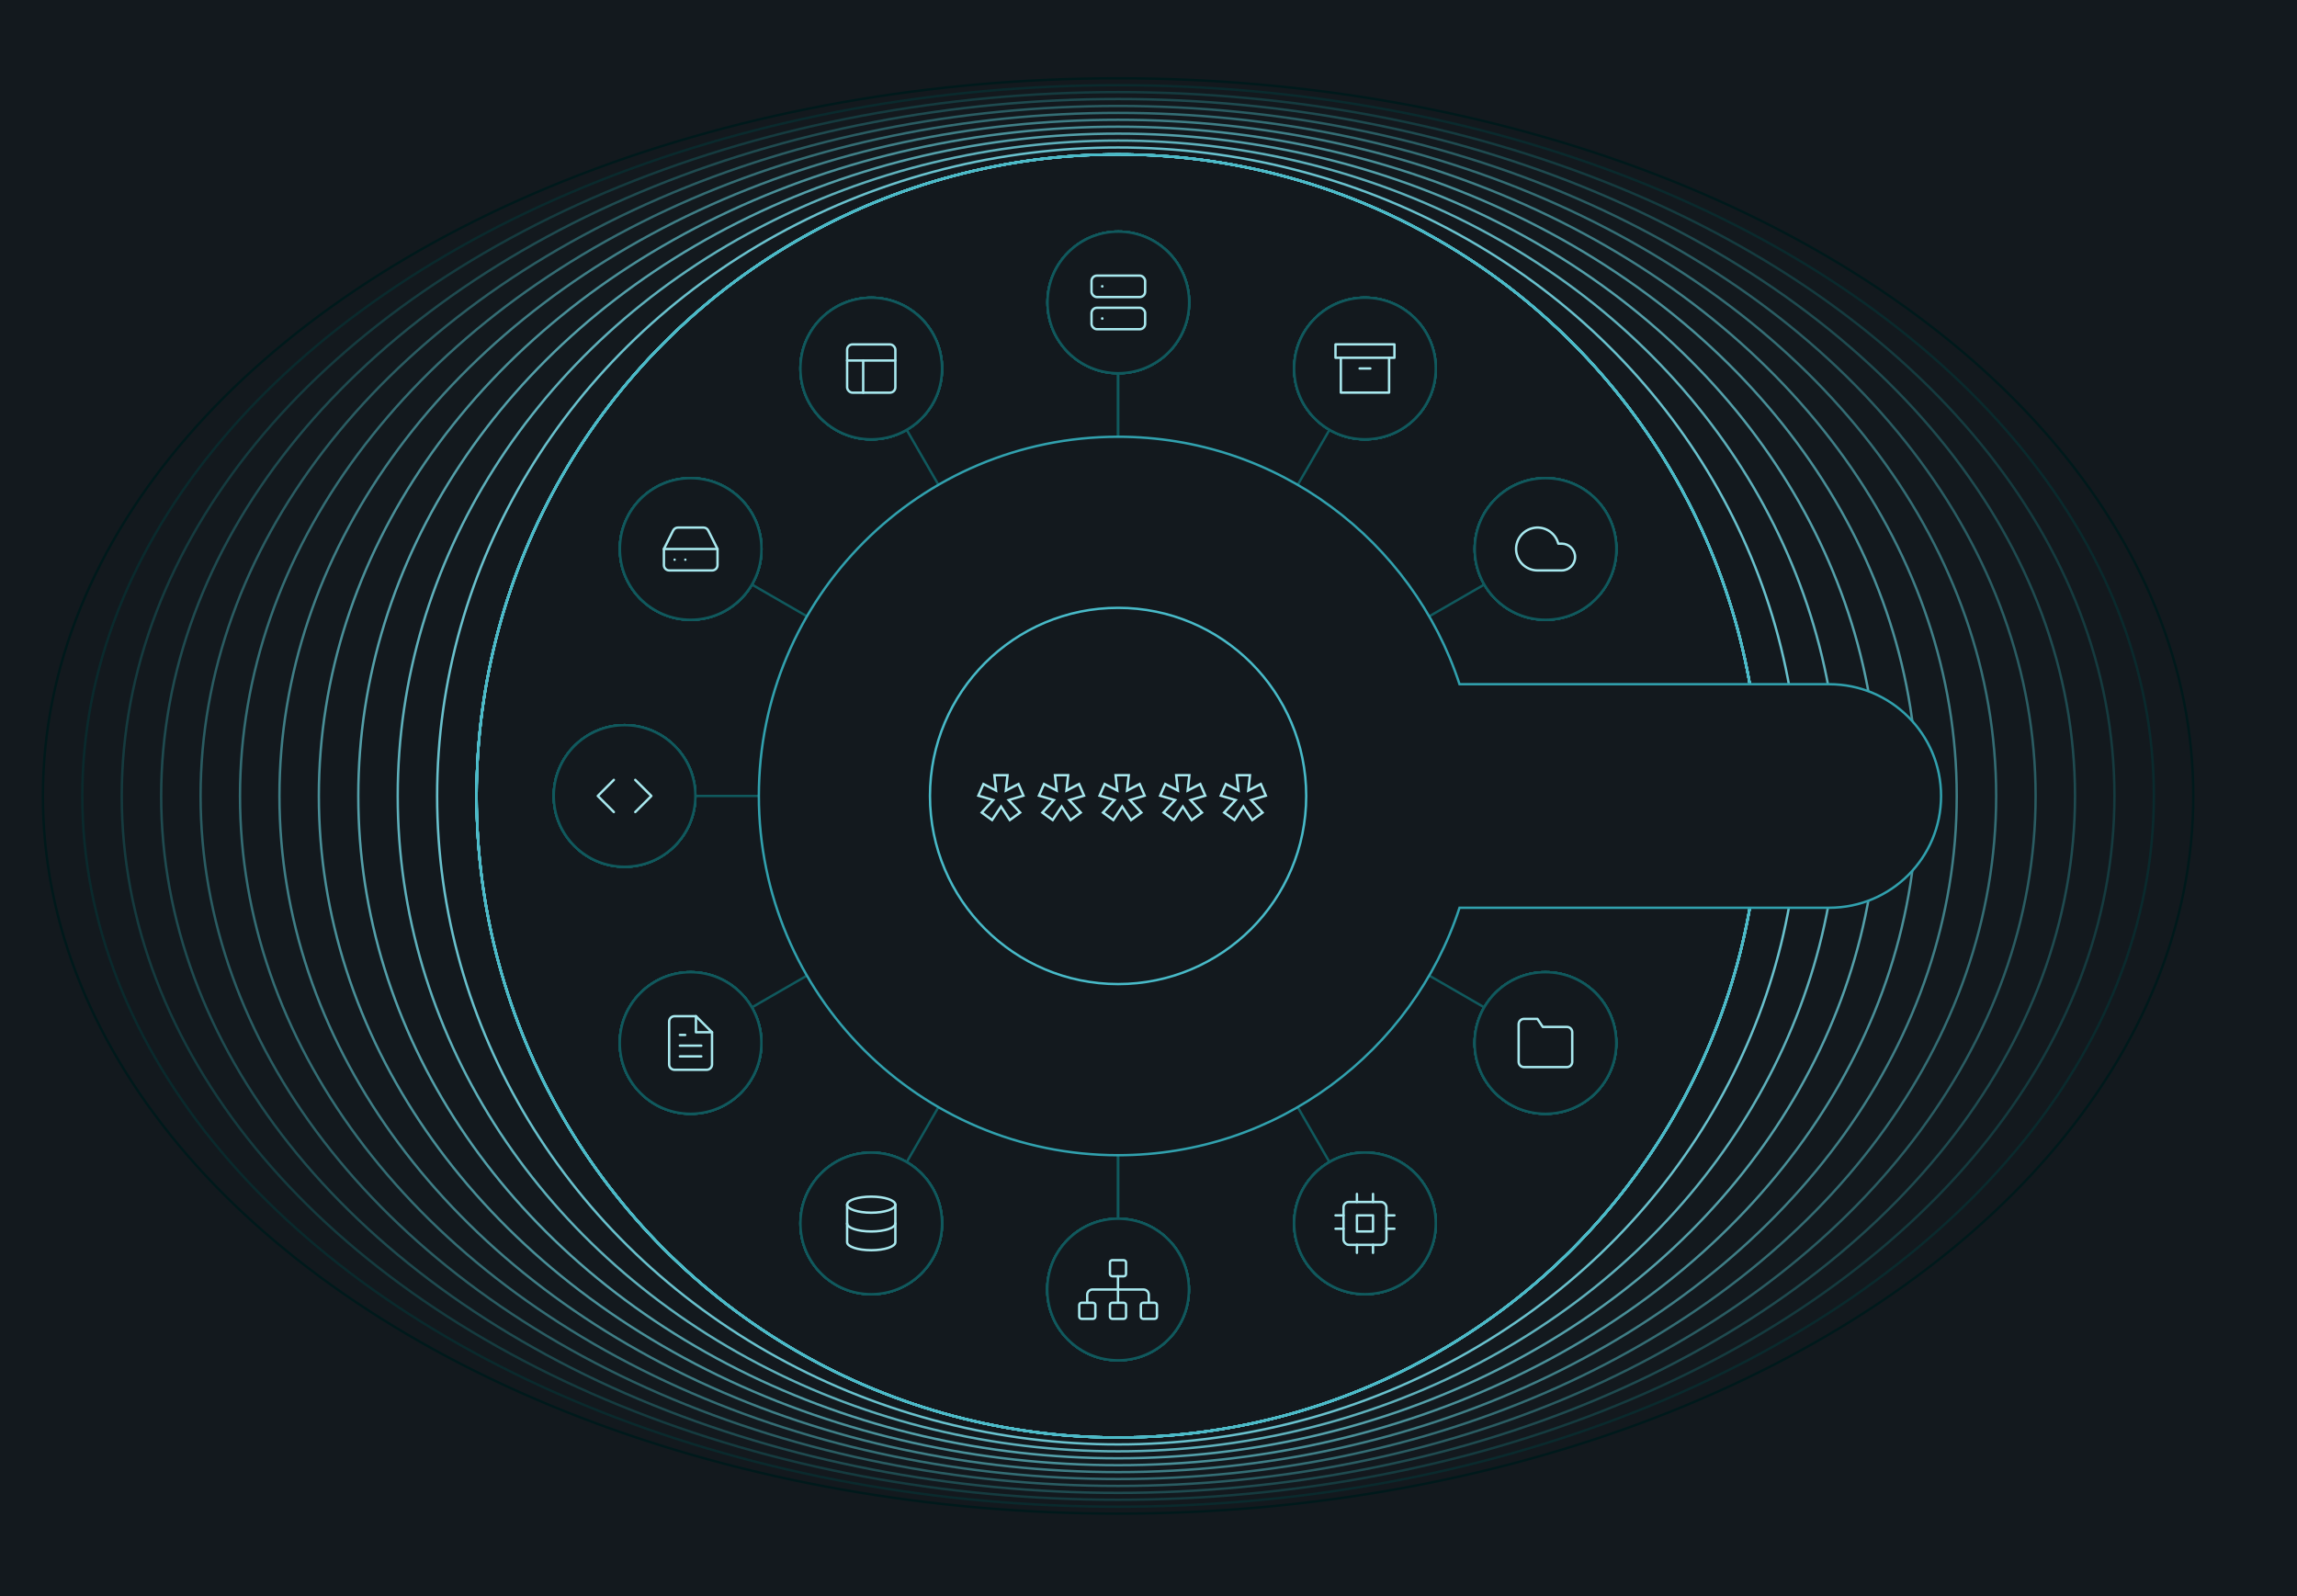
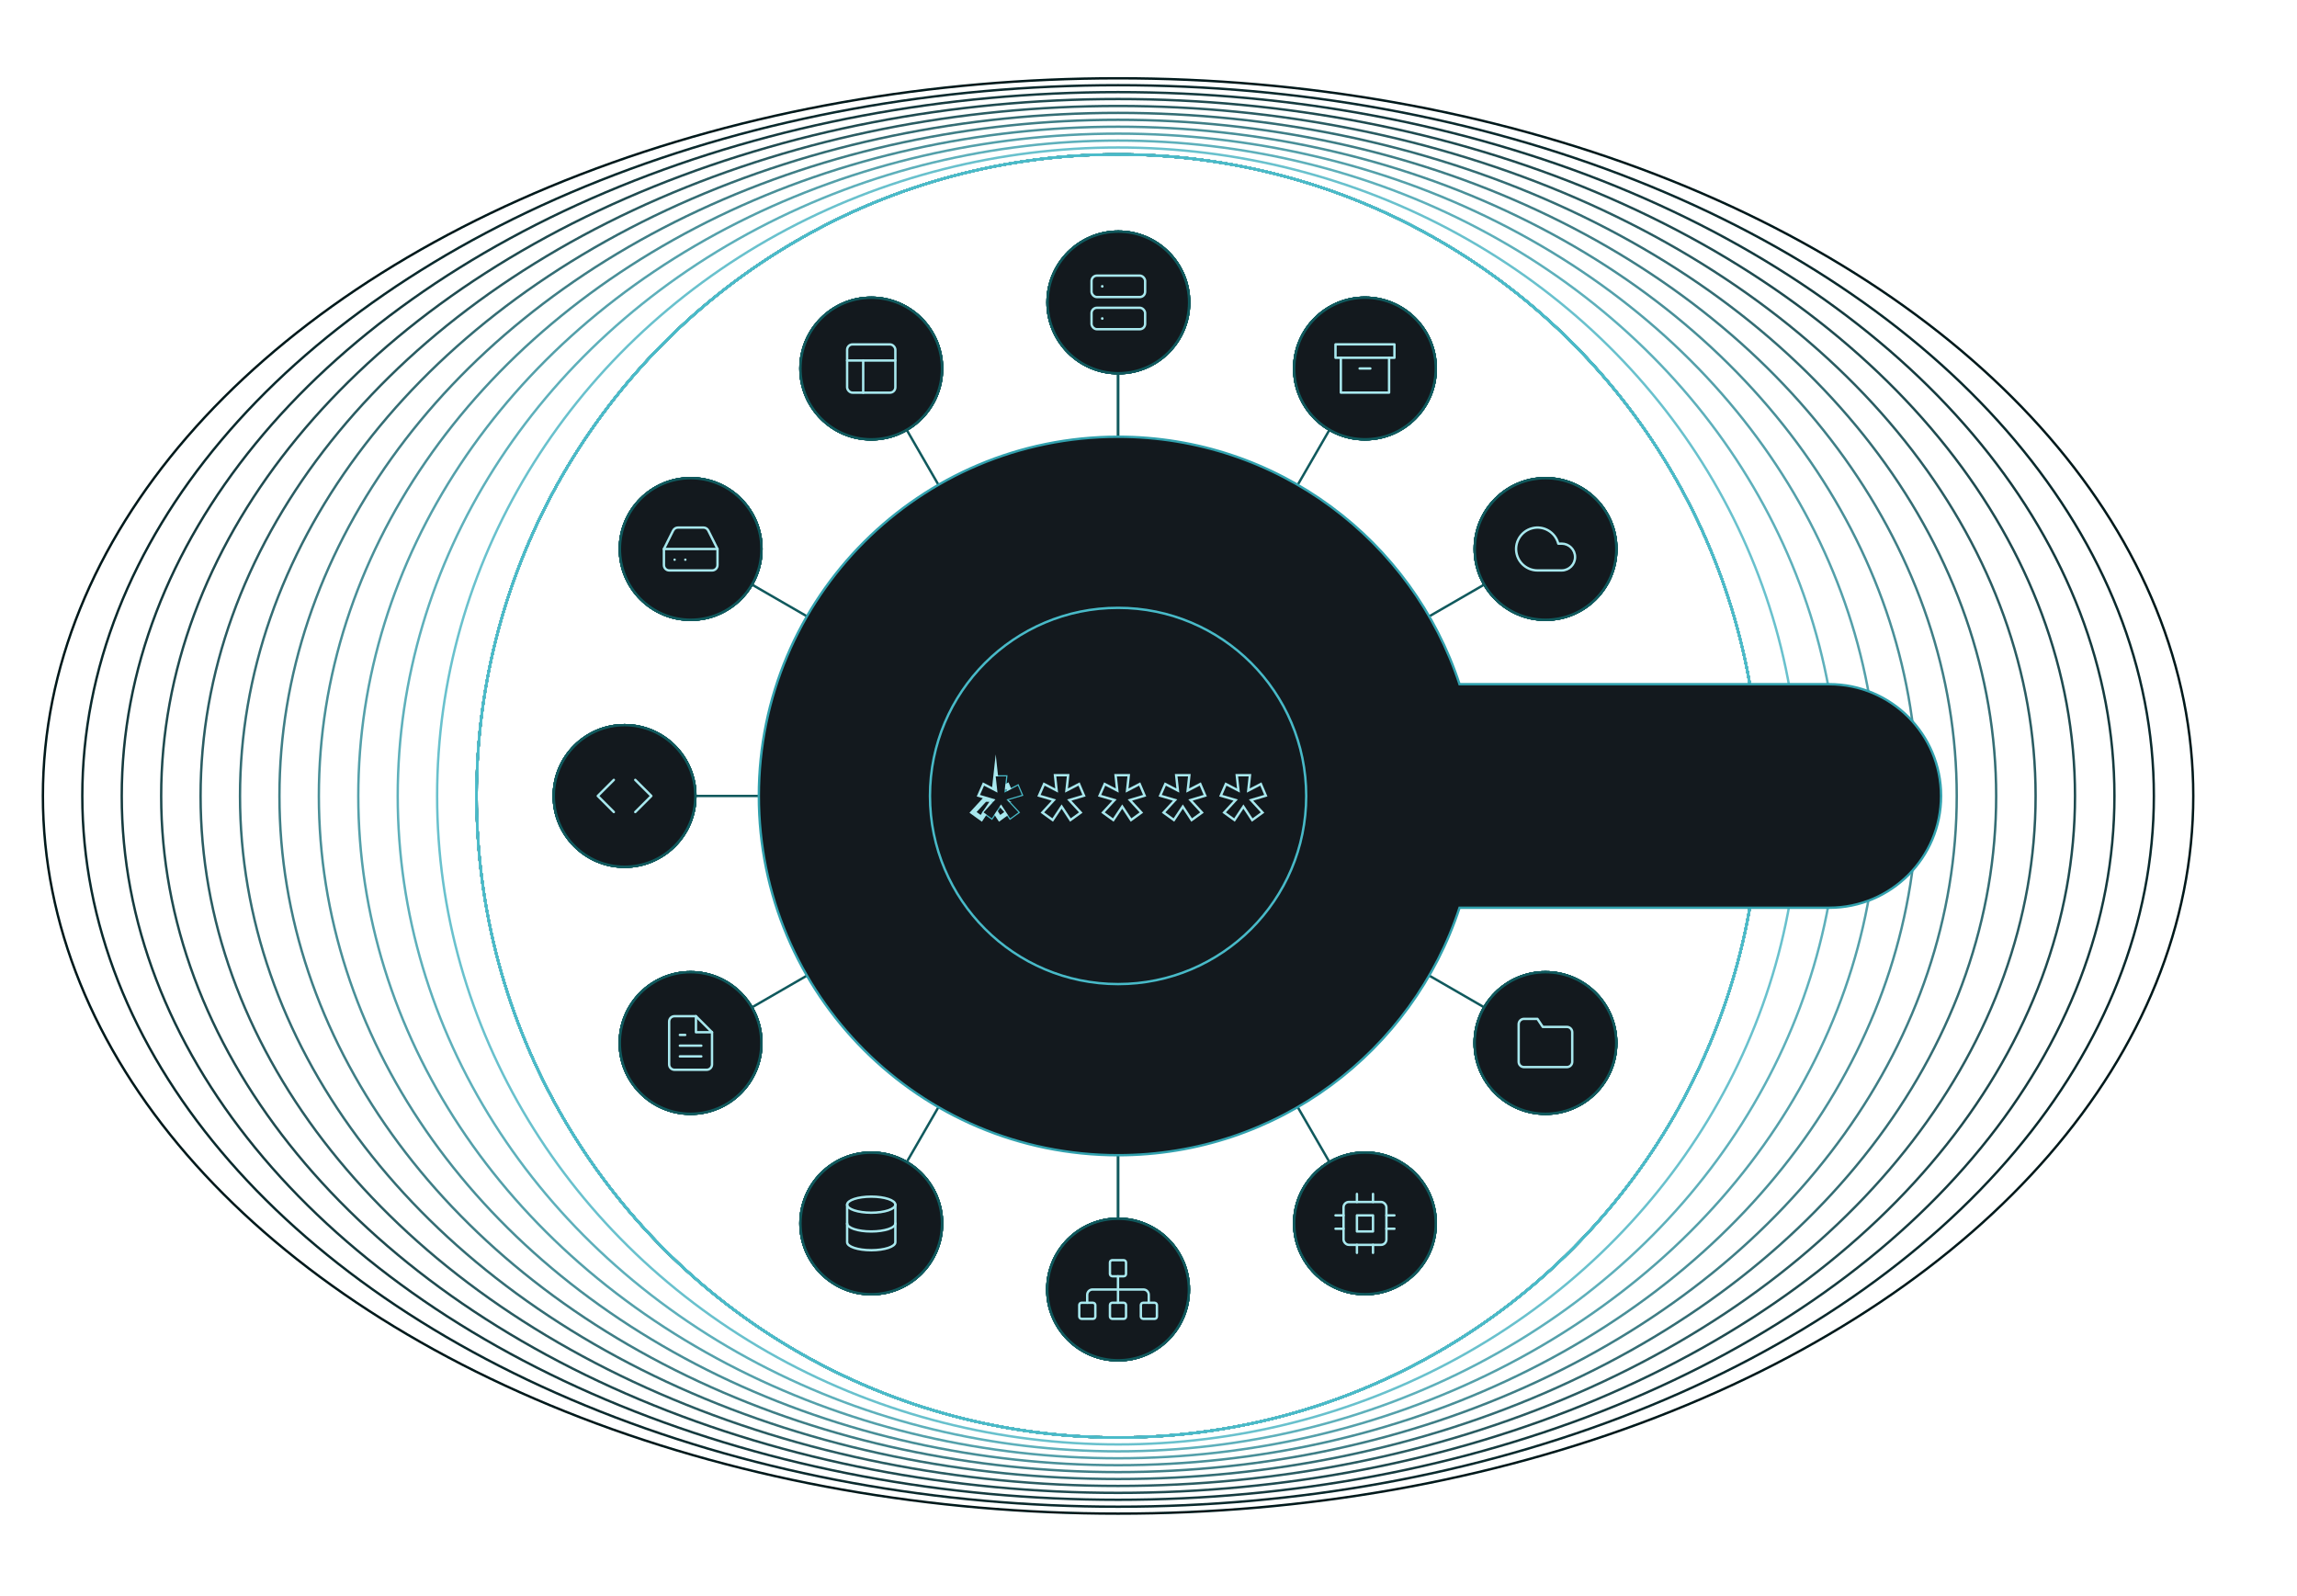
<svg xmlns="http://www.w3.org/2000/svg" id="Layer_2" data-name="Layer 2" viewBox="0 0 960 667">
  <defs>
    <style> .cls-1, .cls-2 { stroke-linecap: round; stroke-linejoin: round; } .cls-1, .cls-2, .cls-3, .cls-4 { stroke: #a8e8ee; } .cls-1, .cls-5, .cls-3, .cls-6, .cls-7 { fill: #13191e; } .cls-2, .cls-4, .cls-8, .cls-9, .cls-10, .cls-11, .cls-12, .cls-13, .cls-14, .cls-15, .cls-16, .cls-17, .cls-18, .cls-19, .cls-20, .cls-21, .cls-22, .cls-23, .cls-24, .cls-25, .cls-26, .cls-27, .cls-28, .cls-29, .cls-30, .cls-31, .cls-32 { fill: none; } .cls-5 { stroke: #31a1ae; } .cls-5, .cls-3, .cls-6, .cls-4, .cls-8, .cls-9, .cls-10, .cls-11, .cls-12, .cls-13, .cls-14, .cls-15, .cls-16, .cls-17, .cls-18, .cls-19, .cls-20, .cls-21, .cls-22, .cls-23, .cls-24, .cls-25, .cls-26, .cls-27, .cls-28, .cls-29, .cls-30, .cls-31, .cls-32 { stroke-miterlimit: 10; } .cls-6, .cls-27 { stroke: #48bac8; } .cls-4 { stroke-width: 2px; } .cls-8 { stroke: #246970; } .cls-9 { stroke: #1f4b50; } .cls-10 { stroke: #10595d; } .cls-11 { stroke: #419199; } .cls-12 { stroke: #1a5c62; } .cls-13 { stroke: #153b3f; } .cls-14 { stroke: #104f54; } .cls-15 { stroke: #0a2a2d; } .cls-16 { stroke: #3f7e86; } .cls-17 { stroke: #064246; } .cls-18 { stroke: #00191b; } .cls-19 { stroke: #69c5d1; } .cls-20 { stroke: #69c1cd; } .cls-21 { stroke: #38838c; } .cls-22 { stroke: #498f98; } .cls-23 { stroke: #55abb5; } .cls-24 { stroke: #2a5c62; } .cls-25 { stroke: #2e767e; } .cls-26 { stroke: #54a0aa; } .cls-28 { stroke: #5fb8c3; } .cls-29 { stroke: #5eb0bb; } .cls-30 { stroke: #73d2df; } .cls-31 { stroke: #4b9ea7; } .cls-32 { stroke: #346d74; } .cls-7, .cls-33 { stroke-width: 0px; } .cls-33 { fill: #a8e8ee; } </style>
  </defs>
  <g id="Layer_1-2" data-name="Layer 1">
    <g>
-       <rect class="cls-7" width="960" height="667" />
      <g>
        <circle class="cls-17" cx="467.29" cy="332.65" r="268.12" />
        <circle class="cls-14" cx="467.29" cy="332.65" r="268.12" />
        <circle class="cls-12" cx="467.29" cy="332.65" r="268.12" />
        <circle class="cls-8" cx="467.29" cy="332.65" r="268.12" />
        <circle class="cls-25" cx="467.29" cy="332.65" r="268.12" />
        <circle class="cls-21" cx="467.29" cy="332.65" r="268.12" />
        <circle class="cls-11" cx="467.29" cy="332.65" r="268.12" />
-         <circle class="cls-31" cx="467.29" cy="332.65" r="268.12" />
        <circle class="cls-23" cx="467.29" cy="332.65" r="268.12" />
        <circle class="cls-28" cx="467.29" cy="332.65" r="268.12" />
        <circle class="cls-19" cx="467.29" cy="332.65" r="268.12" />
        <circle class="cls-30" cx="467.29" cy="332.65" r="268.12" />
        <ellipse class="cls-20" cx="467.29" cy="332.65" rx="284.6" ry="271.01" />
        <ellipse class="cls-29" cx="467.29" cy="332.65" rx="301.07" ry="273.9" />
        <ellipse class="cls-26" cx="467.29" cy="332.65" rx="317.55" ry="276.8" />
        <ellipse class="cls-22" cx="467.29" cy="332.65" rx="334.03" ry="279.69" />
        <ellipse class="cls-16" cx="467.29" cy="332.65" rx="350.5" ry="282.58" />
        <ellipse class="cls-32" cx="467.29" cy="332.65" rx="366.98" ry="285.47" />
        <ellipse class="cls-24" cx="467.29" cy="332.65" rx="383.46" ry="288.36" />
        <ellipse class="cls-9" cx="467.29" cy="332.65" rx="399.93" ry="291.26" />
        <ellipse class="cls-13" cx="467.29" cy="332.65" rx="416.41" ry="294.15" />
        <ellipse class="cls-15" cx="467.29" cy="332.65" rx="432.89" ry="297.04" />
        <ellipse class="cls-18" cx="467.29" cy="332.65" rx="449.36" ry="299.93" />
      </g>
      <g>
        <g>
          <circle class="cls-27" cx="467.29" cy="332.65" r="268.12" />
          <g>
            <line class="cls-10" x1="467.29" y1="139.5" x2="467.29" y2="525.81" />
            <line class="cls-10" x1="563.87" y1="165.38" x2="370.71" y2="499.93" />
            <line class="cls-10" x1="634.57" y1="236.08" x2="300.01" y2="429.23" />
            <line class="cls-10" x1="660.45" y1="332.65" x2="274.13" y2="332.65" />
            <line class="cls-10" x1="634.57" y1="429.23" x2="300.01" y2="236.08" />
            <line class="cls-10" x1="563.87" y1="499.93" x2="370.71" y2="165.38" />
            <line class="cls-10" x1="467.29" y1="525.81" x2="467.29" y2="139.5" />
          </g>
          <path class="cls-5" d="m764.53,285.95h-154.54c-19.64-60.04-76.1-103.42-142.71-103.42-82.91,0-150.13,67.21-150.13,150.13s67.21,150.13,150.13,150.13c66.6,0,123.07-43.38,142.71-103.42h154.54c25.8,0,46.71-20.91,46.71-46.71s-20.91-46.71-46.71-46.71Z" />
          <circle class="cls-6" cx="467.29" cy="332.65" r="78.62" />
        </g>
        <g>
          <g>
            <path class="cls-7" d="m496.97,126.39c0,16.34-13.24,29.58-29.58,29.58-16.34,0-29.58-13.24-29.58-29.58,0-16.34,13.24-29.58,29.58-29.58,16.34,0,29.58,13.24,29.58,29.58Z" />
            <path class="cls-10" d="m496.97,126.39c0,16.34-13.24,29.58-29.58,29.58-16.34,0-29.58-13.24-29.58-29.58,0-16.34,13.24-29.58,29.58-29.58,16.34,0,29.58,13.24,29.58,29.58Z" />
          </g>
          <g>
            <circle class="cls-7" cx="467.39" cy="126.39" r="29.58" />
            <circle class="cls-10" cx="467.39" cy="126.39" r="29.58" />
          </g>
          <g>
            <circle class="cls-7" cx="467.39" cy="126.39" r="29.58" />
            <circle class="cls-10" cx="467.39" cy="126.39" r="29.58" />
          </g>
          <g>
            <circle class="cls-7" cx="467.39" cy="126.39" r="29.58" />
            <circle class="cls-10" cx="467.39" cy="126.39" r="29.58" />
          </g>
          <g>
            <circle class="cls-7" cx="467.39" cy="126.39" r="29.58" />
            <circle class="cls-10" cx="467.39" cy="126.39" r="29.58" />
          </g>
          <g>
            <circle class="cls-7" cx="467.39" cy="126.39" r="29.58" />
            <circle class="cls-10" cx="467.39" cy="126.39" r="29.58" />
          </g>
          <g>
            <circle class="cls-7" cx="467.39" cy="126.39" r="29.58" />
            <circle class="cls-10" cx="467.39" cy="126.39" r="29.58" />
          </g>
        </g>
        <g>
          <g>
            <circle class="cls-7" cx="467.29" cy="538.92" r="29.58" />
            <circle class="cls-10" cx="467.29" cy="538.92" r="29.58" />
          </g>
          <g>
            <circle class="cls-7" cx="467.29" cy="538.92" r="29.58" />
            <circle class="cls-10" cx="467.29" cy="538.92" r="29.58" />
          </g>
          <g>
            <circle class="cls-7" cx="467.29" cy="538.92" r="29.58" />
            <circle class="cls-10" cx="467.29" cy="538.92" r="29.58" />
          </g>
          <g>
            <path class="cls-7" d="m467.29,568.5c-16.34,0-29.58-13.24-29.58-29.58,0-16.34,13.24-29.58,29.58-29.58,16.34,0,29.58,13.24,29.58,29.58,0,16.34-13.24,29.58-29.58,29.58Z" />
            <path class="cls-10" d="m467.29,568.5c-16.34,0-29.58-13.24-29.58-29.58,0-16.34,13.24-29.58,29.58-29.58,16.34,0,29.58,13.24,29.58,29.58,0,16.34-13.24,29.58-29.58,29.58Z" />
          </g>
          <g>
            <circle class="cls-7" cx="467.29" cy="538.92" r="29.58" />
            <circle class="cls-10" cx="467.29" cy="538.92" r="29.58" />
          </g>
          <g>
            <circle class="cls-7" cx="467.29" cy="538.92" r="29.58" />
            <circle class="cls-10" cx="467.29" cy="538.92" r="29.58" />
          </g>
          <g>
            <circle class="cls-7" cx="467.29" cy="538.92" r="29.58" />
            <circle class="cls-10" cx="467.29" cy="538.92" r="29.58" />
          </g>
        </g>
        <g>
          <g>
            <circle class="cls-7" cx="570.47" cy="154" r="29.58" />
            <circle class="cls-10" cx="570.47" cy="154" r="29.58" />
          </g>
          <g>
            <circle class="cls-7" cx="570.47" cy="154" r="29.58" />
            <circle class="cls-10" cx="570.47" cy="154" r="29.58" />
          </g>
          <g>
            <circle class="cls-7" cx="570.47" cy="154" r="29.58" />
            <circle class="cls-10" cx="570.47" cy="154" r="29.58" />
          </g>
          <g>
            <path class="cls-7" d="m570.47,183.58c-16.34,0-29.58-13.24-29.58-29.58,0-16.34,13.24-29.58,29.58-29.58,16.34,0,29.58,13.24,29.58,29.58s-13.24,29.58-29.58,29.58Z" />
            <path class="cls-10" d="m570.47,183.58c-16.34,0-29.58-13.24-29.58-29.58,0-16.34,13.24-29.58,29.58-29.58,16.34,0,29.58,13.24,29.58,29.58s-13.24,29.58-29.58,29.58Z" />
          </g>
          <g>
            <circle class="cls-7" cx="570.47" cy="154" r="29.58" />
            <circle class="cls-10" cx="570.47" cy="154" r="29.58" />
          </g>
          <g>
-             <circle class="cls-7" cx="570.47" cy="154" r="29.58" />
            <circle class="cls-10" cx="570.47" cy="154" r="29.58" />
          </g>
          <g>
            <circle class="cls-7" cx="570.47" cy="154" r="29.58" />
            <circle class="cls-10" cx="570.47" cy="154" r="29.58" />
          </g>
        </g>
        <g>
          <g>
            <path class="cls-7" d="m600.05,511.28c0,16.34-13.24,29.58-29.58,29.58-16.34,0-29.58-13.24-29.58-29.58,0-16.34,13.24-29.58,29.58-29.58s29.58,13.24,29.58,29.58Z" />
            <path class="cls-10" d="m600.05,511.28c0,16.34-13.24,29.58-29.58,29.58-16.34,0-29.58-13.24-29.58-29.58,0-16.34,13.24-29.58,29.58-29.58s29.58,13.24,29.58,29.58Z" />
          </g>
          <g>
            <circle class="cls-7" cx="570.47" cy="511.28" r="29.58" />
            <circle class="cls-10" cx="570.47" cy="511.28" r="29.58" />
          </g>
          <g>
            <circle class="cls-7" cx="570.47" cy="511.28" r="29.58" />
            <circle class="cls-10" cx="570.47" cy="511.28" r="29.58" />
          </g>
          <g>
            <path class="cls-7" d="m570.47,540.86c-16.34,0-29.58-13.24-29.58-29.58s13.24-29.58,29.58-29.58,29.58,13.24,29.58,29.58-13.24,29.58-29.58,29.58Z" />
            <path class="cls-10" d="m570.47,540.86c-16.34,0-29.58-13.24-29.58-29.58s13.24-29.58,29.58-29.58,29.58,13.24,29.58,29.58-13.24,29.58-29.58,29.58Z" />
          </g>
          <g>
            <circle class="cls-7" cx="570.47" cy="511.28" r="29.58" />
            <circle class="cls-10" cx="570.47" cy="511.28" r="29.58" />
          </g>
          <g>
            <circle class="cls-7" cx="570.47" cy="511.28" r="29.58" />
            <circle class="cls-10" cx="570.47" cy="511.28" r="29.58" />
          </g>
          <g>
            <circle class="cls-7" cx="570.47" cy="511.28" r="29.58" />
            <circle class="cls-10" cx="570.47" cy="511.28" r="29.58" />
          </g>
        </g>
        <g>
          <g>
            <circle class="cls-7" cx="364.12" cy="154.02" r="29.58" />
            <circle class="cls-10" cx="364.12" cy="154.02" r="29.58" />
          </g>
          <g>
            <circle class="cls-7" cx="364.12" cy="154.02" r="29.58" />
            <circle class="cls-10" cx="364.12" cy="154.02" r="29.58" />
          </g>
          <g>
            <circle class="cls-7" cx="364.12" cy="154.02" r="29.58" />
            <circle class="cls-10" cx="364.12" cy="154.02" r="29.58" />
          </g>
          <g>
            <path class="cls-7" d="m364.12,183.6c-16.34,0-29.58-13.24-29.58-29.58s13.24-29.58,29.58-29.58c16.34,0,29.58,13.24,29.58,29.58s-13.24,29.58-29.58,29.58Z" />
            <path class="cls-10" d="m364.12,183.6c-16.34,0-29.58-13.24-29.58-29.58s13.24-29.58,29.58-29.58c16.34,0,29.58,13.24,29.58,29.58s-13.24,29.58-29.58,29.58Z" />
          </g>
          <g>
            <circle class="cls-7" cx="364.12" cy="154.02" r="29.58" />
            <circle class="cls-10" cx="364.12" cy="154.02" r="29.58" />
          </g>
          <g>
            <circle class="cls-7" cx="364.12" cy="154.02" r="29.58" />
            <circle class="cls-10" cx="364.12" cy="154.02" r="29.58" />
          </g>
          <g>
            <circle class="cls-7" cx="364.12" cy="154.02" r="29.58" />
            <circle class="cls-10" cx="364.12" cy="154.02" r="29.58" />
          </g>
        </g>
        <g>
          <g>
            <circle class="cls-7" cx="364.12" cy="511.3" r="29.58" />
            <circle class="cls-10" cx="364.12" cy="511.3" r="29.58" />
          </g>
          <g>
            <circle class="cls-7" cx="364.12" cy="511.3" r="29.58" />
            <circle class="cls-10" cx="364.12" cy="511.3" r="29.58" />
          </g>
          <g>
            <circle class="cls-7" cx="364.12" cy="511.3" r="29.58" />
            <circle class="cls-10" cx="364.12" cy="511.3" r="29.58" />
          </g>
          <g>
            <path class="cls-7" d="m364.12,540.88c-16.34,0-29.58-13.24-29.58-29.58s13.24-29.58,29.58-29.58,29.58,13.24,29.58,29.58-13.24,29.58-29.58,29.58Z" />
            <path class="cls-10" d="m364.12,540.88c-16.34,0-29.58-13.24-29.58-29.58s13.24-29.58,29.58-29.58,29.58,13.24,29.58,29.58-13.24,29.58-29.58,29.58Z" />
          </g>
          <g>
            <circle class="cls-7" cx="364.12" cy="511.3" r="29.58" />
            <circle class="cls-10" cx="364.12" cy="511.3" r="29.58" />
          </g>
          <g>
            <circle class="cls-7" cx="364.12" cy="511.3" r="29.58" />
            <circle class="cls-10" cx="364.12" cy="511.3" r="29.58" />
          </g>
          <g>
            <circle class="cls-7" cx="364.12" cy="511.3" r="29.58" />
            <circle class="cls-10" cx="364.12" cy="511.3" r="29.58" />
          </g>
        </g>
        <g>
          <g>
            <circle class="cls-7" cx="645.94" cy="229.43" r="29.58" />
            <circle class="cls-10" cx="645.94" cy="229.43" r="29.58" />
          </g>
          <g>
            <circle class="cls-7" cx="645.94" cy="229.43" r="29.58" />
            <circle class="cls-10" cx="645.94" cy="229.43" r="29.58" />
          </g>
          <g>
            <circle class="cls-7" cx="645.94" cy="229.43" r="29.58" />
            <circle class="cls-10" cx="645.94" cy="229.43" r="29.58" />
          </g>
          <g>
            <circle class="cls-7" cx="645.94" cy="229.43" r="29.58" />
            <circle class="cls-10" cx="645.94" cy="229.43" r="29.58" />
          </g>
          <g>
            <circle class="cls-7" cx="645.94" cy="229.43" r="29.58" />
            <circle class="cls-10" cx="645.94" cy="229.43" r="29.58" />
          </g>
          <g>
            <circle class="cls-7" cx="645.94" cy="229.43" r="29.58" />
            <circle class="cls-10" cx="645.94" cy="229.43" r="29.58" />
          </g>
          <g>
            <circle class="cls-7" cx="645.94" cy="229.43" r="29.58" />
            <circle class="cls-10" cx="645.94" cy="229.43" r="29.58" />
          </g>
        </g>
        <g>
          <g>
            <path class="cls-27" d="m416.03,334.11l-6.45-1.9,1.69-3.86,5.61,2.91-.74-6.77h4.39l-.74,6.77,5.61-2.91,1.64,3.86-6.4,1.9,4.97,5.4-3.44,2.49-3.81-5.82-3.86,5.82-3.44-2.49,4.97-5.4Z" />
-             <path class="cls-4" d="m416.03,334.11l-6.45-1.9,1.69-3.86,5.61,2.91-.74-6.77h4.39l-.74,6.77,5.61-2.91,1.64,3.86-6.4,1.9,4.97,5.4-3.44,2.49-3.81-5.82-3.86,5.82-3.44-2.49,4.97-5.4Z" />
+             <path class="cls-4" d="m416.03,334.11l-6.45-1.9,1.69-3.86,5.61,2.91-.74-6.77l-.74,6.77,5.61-2.91,1.64,3.86-6.4,1.9,4.97,5.4-3.44,2.49-3.81-5.82-3.86,5.82-3.44-2.49,4.97-5.4Z" />
            <path class="cls-7" d="m416.03,334.11l-6.45-1.9,1.69-3.86,5.61,2.91-.74-6.77h4.39l-.74,6.77,5.61-2.91,1.64,3.86-6.4,1.9,4.97,5.4-3.44,2.49-3.81-5.82-3.86,5.82-3.44-2.49,4.97-5.4Z" />
          </g>
          <g>
            <path class="cls-27" d="m441.36,334.11l-6.45-1.9,1.69-3.86,5.61,2.91-.74-6.77h4.39l-.74,6.77,5.61-2.91,1.64,3.86-6.4,1.9,4.97,5.4-3.44,2.49-3.81-5.82-3.86,5.82-3.44-2.49,4.97-5.4Z" />
            <path class="cls-4" d="m441.36,334.11l-6.45-1.9,1.69-3.86,5.61,2.91-.74-6.77h4.39l-.74,6.77,5.61-2.91,1.64,3.86-6.4,1.9,4.97,5.4-3.44,2.49-3.81-5.82-3.86,5.82-3.44-2.49,4.97-5.4Z" />
            <path class="cls-7" d="m441.36,334.11l-6.45-1.9,1.69-3.86,5.61,2.91-.74-6.77h4.39l-.74,6.77,5.61-2.91,1.64,3.86-6.4,1.9,4.97,5.4-3.44,2.49-3.81-5.82-3.86,5.82-3.44-2.49,4.97-5.4Z" />
          </g>
          <g>
            <path class="cls-27" d="m466.69,334.11l-6.45-1.9,1.69-3.86,5.61,2.91-.74-6.77h4.39l-.74,6.77,5.61-2.91,1.64,3.86-6.4,1.9,4.97,5.4-3.44,2.49-3.81-5.82-3.86,5.82-3.44-2.49,4.97-5.4Z" />
            <path class="cls-4" d="m466.69,334.11l-6.45-1.9,1.69-3.86,5.61,2.91-.74-6.77h4.39l-.74,6.77,5.61-2.91,1.64,3.86-6.4,1.9,4.97,5.4-3.44,2.49-3.81-5.82-3.86,5.82-3.44-2.49,4.97-5.4Z" />
            <path class="cls-7" d="m466.69,334.11l-6.45-1.9,1.69-3.86,5.61,2.91-.74-6.77h4.39l-.74,6.77,5.61-2.91,1.64,3.86-6.4,1.9,4.97,5.4-3.44,2.49-3.81-5.82-3.86,5.82-3.44-2.49,4.97-5.4Z" />
          </g>
          <g>
-             <path class="cls-27" d="m492.02,334.11l-6.45-1.9,1.69-3.86,5.61,2.91-.74-6.77h4.39l-.74,6.77,5.61-2.91,1.64,3.86-6.4,1.9,4.97,5.4-3.44,2.49-3.81-5.82-3.86,5.82-3.44-2.49,4.97-5.4Z" />
            <path class="cls-4" d="m492.02,334.11l-6.45-1.9,1.69-3.86,5.61,2.91-.74-6.77h4.39l-.74,6.77,5.61-2.91,1.64,3.86-6.4,1.9,4.97,5.4-3.44,2.49-3.81-5.82-3.86,5.82-3.44-2.49,4.97-5.4Z" />
            <path class="cls-7" d="m492.02,334.11l-6.45-1.9,1.69-3.86,5.61,2.91-.74-6.77h4.39l-.74,6.77,5.61-2.91,1.64,3.86-6.4,1.9,4.97,5.4-3.44,2.49-3.81-5.82-3.86,5.82-3.44-2.49,4.97-5.4Z" />
          </g>
          <g>
            <path class="cls-27" d="m517.34,334.11l-6.45-1.9,1.69-3.86,5.61,2.91-.74-6.77h4.39l-.74,6.77,5.61-2.91,1.64,3.86-6.4,1.9,4.97,5.4-3.44,2.49-3.81-5.82-3.86,5.82-3.44-2.49,4.97-5.4Z" />
            <path class="cls-4" d="m517.34,334.11l-6.45-1.9,1.69-3.86,5.61,2.91-.74-6.77h4.39l-.74,6.77,5.61-2.91,1.64,3.86-6.4,1.9,4.97,5.4-3.44,2.49-3.81-5.82-3.86,5.82-3.44-2.49,4.97-5.4Z" />
            <path class="cls-7" d="m517.34,334.11l-6.45-1.9,1.69-3.86,5.61,2.91-.74-6.77h4.39l-.74,6.77,5.61-2.91,1.64,3.86-6.4,1.9,4.97,5.4-3.44,2.49-3.81-5.82-3.86,5.82-3.44-2.49,4.97-5.4Z" />
          </g>
        </g>
        <g>
          <g>
            <circle class="cls-7" cx="261.03" cy="332.65" r="29.58" />
            <circle class="cls-10" cx="261.03" cy="332.65" r="29.58" />
          </g>
          <g>
            <circle class="cls-7" cx="261.03" cy="332.65" r="29.58" />
            <circle class="cls-10" cx="261.03" cy="332.65" r="29.58" />
          </g>
          <g>
            <circle class="cls-7" cx="261.03" cy="332.65" r="29.58" />
            <circle class="cls-10" cx="261.03" cy="332.65" r="29.58" />
          </g>
          <g>
            <circle class="cls-7" cx="261.03" cy="332.65" r="29.58" />
            <circle class="cls-10" cx="261.03" cy="332.65" r="29.58" />
          </g>
          <g>
            <circle class="cls-7" cx="261.03" cy="332.65" r="29.58" />
            <circle class="cls-10" cx="261.03" cy="332.65" r="29.58" />
          </g>
          <g>
            <circle class="cls-7" cx="261.03" cy="332.65" r="29.58" />
            <circle class="cls-10" cx="261.03" cy="332.65" r="29.58" />
          </g>
          <g>
            <circle class="cls-7" cx="261.03" cy="332.65" r="29.58" />
            <circle class="cls-10" cx="261.03" cy="332.65" r="29.58" />
          </g>
        </g>
        <g>
          <g>
            <path class="cls-7" d="m675.48,435.89c0,16.34-13.24,29.58-29.58,29.58-16.34,0-29.58-13.24-29.58-29.58,0-16.34,13.24-29.58,29.58-29.58,16.34,0,29.58,13.24,29.58,29.58Z" />
            <path class="cls-10" d="m675.48,435.89c0,16.34-13.24,29.58-29.58,29.58-16.34,0-29.58-13.24-29.58-29.58,0-16.34,13.24-29.58,29.58-29.58,16.34,0,29.58,13.24,29.58,29.58Z" />
          </g>
          <g>
            <circle class="cls-7" cx="645.9" cy="435.89" r="29.58" />
            <circle class="cls-10" cx="645.9" cy="435.89" r="29.58" />
          </g>
          <g>
            <circle class="cls-7" cx="645.9" cy="435.89" r="29.58" />
            <circle class="cls-10" cx="645.9" cy="435.89" r="29.58" />
          </g>
          <g>
            <circle class="cls-7" cx="645.9" cy="435.89" r="29.58" />
            <circle class="cls-10" cx="645.9" cy="435.89" r="29.58" />
          </g>
          <g>
            <circle class="cls-7" cx="645.9" cy="435.89" r="29.58" />
            <circle class="cls-10" cx="645.9" cy="435.89" r="29.58" />
          </g>
          <g>
            <circle class="cls-7" cx="645.9" cy="435.89" r="29.58" />
            <circle class="cls-10" cx="645.9" cy="435.89" r="29.58" />
          </g>
          <g>
            <circle class="cls-7" cx="645.9" cy="435.89" r="29.58" />
            <circle class="cls-10" cx="645.9" cy="435.89" r="29.58" />
          </g>
        </g>
        <g>
          <g>
            <circle class="cls-7" cx="288.66" cy="229.43" r="29.58" />
            <circle class="cls-10" cx="288.66" cy="229.43" r="29.58" />
          </g>
          <g>
            <circle class="cls-7" cx="288.66" cy="229.43" r="29.58" />
            <circle class="cls-10" cx="288.66" cy="229.43" r="29.58" />
          </g>
          <g>
            <circle class="cls-7" cx="288.66" cy="229.43" r="29.58" />
            <circle class="cls-10" cx="288.66" cy="229.43" r="29.58" />
          </g>
          <g>
            <circle class="cls-7" cx="288.66" cy="229.43" r="29.58" />
            <circle class="cls-10" cx="288.66" cy="229.43" r="29.58" />
          </g>
          <g>
            <circle class="cls-7" cx="288.66" cy="229.43" r="29.58" />
            <circle class="cls-10" cx="288.66" cy="229.43" r="29.58" />
          </g>
          <g>
            <circle class="cls-7" cx="288.66" cy="229.43" r="29.58" />
            <circle class="cls-10" cx="288.66" cy="229.43" r="29.58" />
          </g>
          <g>
            <circle class="cls-7" cx="288.66" cy="229.43" r="29.58" />
            <circle class="cls-10" cx="288.66" cy="229.43" r="29.58" />
          </g>
        </g>
        <g>
          <g>
            <circle class="cls-7" cx="288.62" cy="435.89" r="29.58" />
            <circle class="cls-10" cx="288.62" cy="435.89" r="29.58" />
          </g>
          <g>
            <circle class="cls-7" cx="288.62" cy="435.89" r="29.58" />
            <circle class="cls-10" cx="288.62" cy="435.89" r="29.58" />
          </g>
          <g>
            <circle class="cls-7" cx="288.62" cy="435.89" r="29.58" />
            <circle class="cls-10" cx="288.62" cy="435.89" r="29.58" />
          </g>
          <g>
            <circle class="cls-7" cx="288.62" cy="435.89" r="29.58" />
            <circle class="cls-10" cx="288.62" cy="435.89" r="29.58" />
          </g>
          <g>
            <circle class="cls-7" cx="288.62" cy="435.89" r="29.58" />
            <circle class="cls-10" cx="288.62" cy="435.89" r="29.58" />
          </g>
          <g>
            <circle class="cls-7" cx="288.62" cy="435.89" r="29.58" />
            <circle class="cls-10" cx="288.62" cy="435.89" r="29.58" />
          </g>
          <g>
            <circle class="cls-7" cx="288.62" cy="435.89" r="29.58" />
            <circle class="cls-10" cx="288.62" cy="435.89" r="29.58" />
          </g>
        </g>
        <g>
          <polyline class="cls-2" points="580.55 149.52 580.55 164.08 560.39 164.08 560.39 149.52" />
          <rect class="cls-2" x="558.15" y="143.92" width="24.64" height="5.6" />
          <line class="cls-2" x1="568.23" y1="154" x2="572.71" y2="154" />
        </g>
        <path class="cls-2" d="m652.67,227.2h-1.41c-1.24-4.79-6.12-7.67-10.91-6.43-4.79,1.24-7.67,6.12-6.43,10.91,1.02,3.96,4.59,6.72,8.68,6.72h10.08c3.09,0,5.6-2.51,5.6-5.6s-2.51-5.6-5.6-5.6Z" />
        <g>
          <polyline class="cls-2" points="265.5 339.37 272.22 332.65 265.5 325.93" />
          <polyline class="cls-2" points="256.55 325.93 249.83 332.65 256.55 339.37" />
        </g>
        <g>
          <rect class="cls-2" x="561.51" y="502.33" width="17.92" height="17.92" rx="2.24" ry="2.24" />
          <rect class="cls-2" x="567.11" y="507.93" width="6.72" height="6.72" />
          <line class="cls-2" x1="567.11" y1="498.97" x2="567.11" y2="502.33" />
          <line class="cls-2" x1="573.83" y1="498.97" x2="573.83" y2="502.33" />
          <line class="cls-2" x1="567.11" y1="520.24" x2="567.11" y2="523.6" />
          <line class="cls-2" x1="573.83" y1="520.24" x2="573.83" y2="523.6" />
          <line class="cls-2" x1="579.43" y1="507.93" x2="582.78" y2="507.93" />
          <line class="cls-2" x1="579.43" y1="513.52" x2="582.78" y2="513.52" />
          <line class="cls-2" x1="558.15" y1="507.93" x2="561.51" y2="507.93" />
          <line class="cls-2" x1="558.15" y1="513.52" x2="561.51" y2="513.52" />
        </g>
        <g>
          <ellipse class="cls-2" cx="364.12" cy="503.46" rx="10.08" ry="3.36" />
          <path class="cls-2" d="m374.2,511.3c0,1.86-4.48,3.36-10.08,3.36s-10.08-1.5-10.08-3.36" />
          <path class="cls-2" d="m354.04,503.46v15.68c0,1.86,4.48,3.36,10.08,3.36s10.08-1.5,10.08-3.36v-15.68" />
        </g>
        <g>
          <path class="cls-2" d="m290.86,424.69h-8.96c-1.24,0-2.24,1-2.24,2.24v17.92c0,1.24,1,2.24,2.24,2.24h13.44c1.24,0,2.24-1,2.24-2.24v-13.44l-6.72-6.72Z" />
          <polyline class="cls-2" points="290.86 424.69 290.86 431.41 297.58 431.41" />
          <line class="cls-2" x1="293.1" y1="437.01" x2="284.14" y2="437.01" />
          <line class="cls-2" x1="293.1" y1="441.49" x2="284.14" y2="441.49" />
          <polyline class="cls-2" points="286.38 432.53 285.26 432.53 284.14 432.53" />
        </g>
        <path class="cls-2" d="m657.1,443.73c0,1.24-1,2.24-2.24,2.24h-17.92c-1.24,0-2.24-1-2.24-2.24v-15.68c0-1.24,1-2.24,2.24-2.24h5.6l2.24,3.36h10.08c1.24,0,2.24,1,2.24,2.24v12.32Z" />
        <g>
          <line class="cls-2" x1="299.86" y1="229.43" x2="277.46" y2="229.43" />
          <path class="cls-2" d="m281.33,221.72l-3.86,7.72v6.72c0,1.24,1,2.24,2.24,2.24h17.92c1.24,0,2.24-1,2.24-2.24v-6.72l-3.86-7.72c-.38-.76-1.15-1.24-2-1.24h-10.66c-.85,0-1.63.48-2,1.24Z" />
          <line class="cls-2" x1="281.94" y1="233.91" x2="281.95" y2="233.91" />
          <line class="cls-2" x1="286.42" y1="233.91" x2="286.43" y2="233.91" />
        </g>
        <g>
          <rect class="cls-2" x="354.04" y="143.94" width="20.16" height="20.16" rx="2.24" ry="2.24" />
          <line class="cls-2" x1="354.04" y1="150.66" x2="374.2" y2="150.66" />
          <line class="cls-2" x1="360.76" y1="164.1" x2="360.76" y2="150.66" />
        </g>
        <g>
          <rect class="cls-3" x="456.19" y="115.19" width="22.4" height="8.96" rx="2.24" ry="2.24" />
          <rect class="cls-3" x="456.19" y="128.63" width="22.4" height="8.96" rx="2.24" ry="2.24" />
          <path class="cls-33" d="m460.68,120.23c-.31,0-.57-.25-.57-.56s.24-.56.55-.56h.01c.31,0,.56.25.56.56s-.25.56-.56.56Z" />
          <path class="cls-33" d="m460.68,133.67c-.31,0-.57-.25-.57-.56s.24-.56.55-.56h.01c.31,0,.56.25.56.56s-.25.56-.56.56Z" />
        </g>
        <g>
          <rect class="cls-1" x="463.89" y="544.46" width="6.72" height="6.72" rx=".95" ry=".95" />
          <rect class="cls-1" x="463.89" y="526.66" width="6.72" height="6.72" rx=".95" ry=".95" />
          <rect class="cls-1" x="476.8" y="544.46" width="6.72" height="6.72" rx=".95" ry=".95" />
          <rect class="cls-1" x="451.06" y="544.46" width="6.72" height="6.72" rx=".95" ry=".95" />
          <path class="cls-2" d="m454.38,544.45v-3.3c0-1.24,1-2.24,2.24-2.24h21.25c1.24,0,2.24,1,2.24,2.24v3.3" />
          <line class="cls-2" x1="467.25" y1="533.39" x2="467.25" y2="544.45" />
        </g>
      </g>
    </g>
  </g>
</svg>